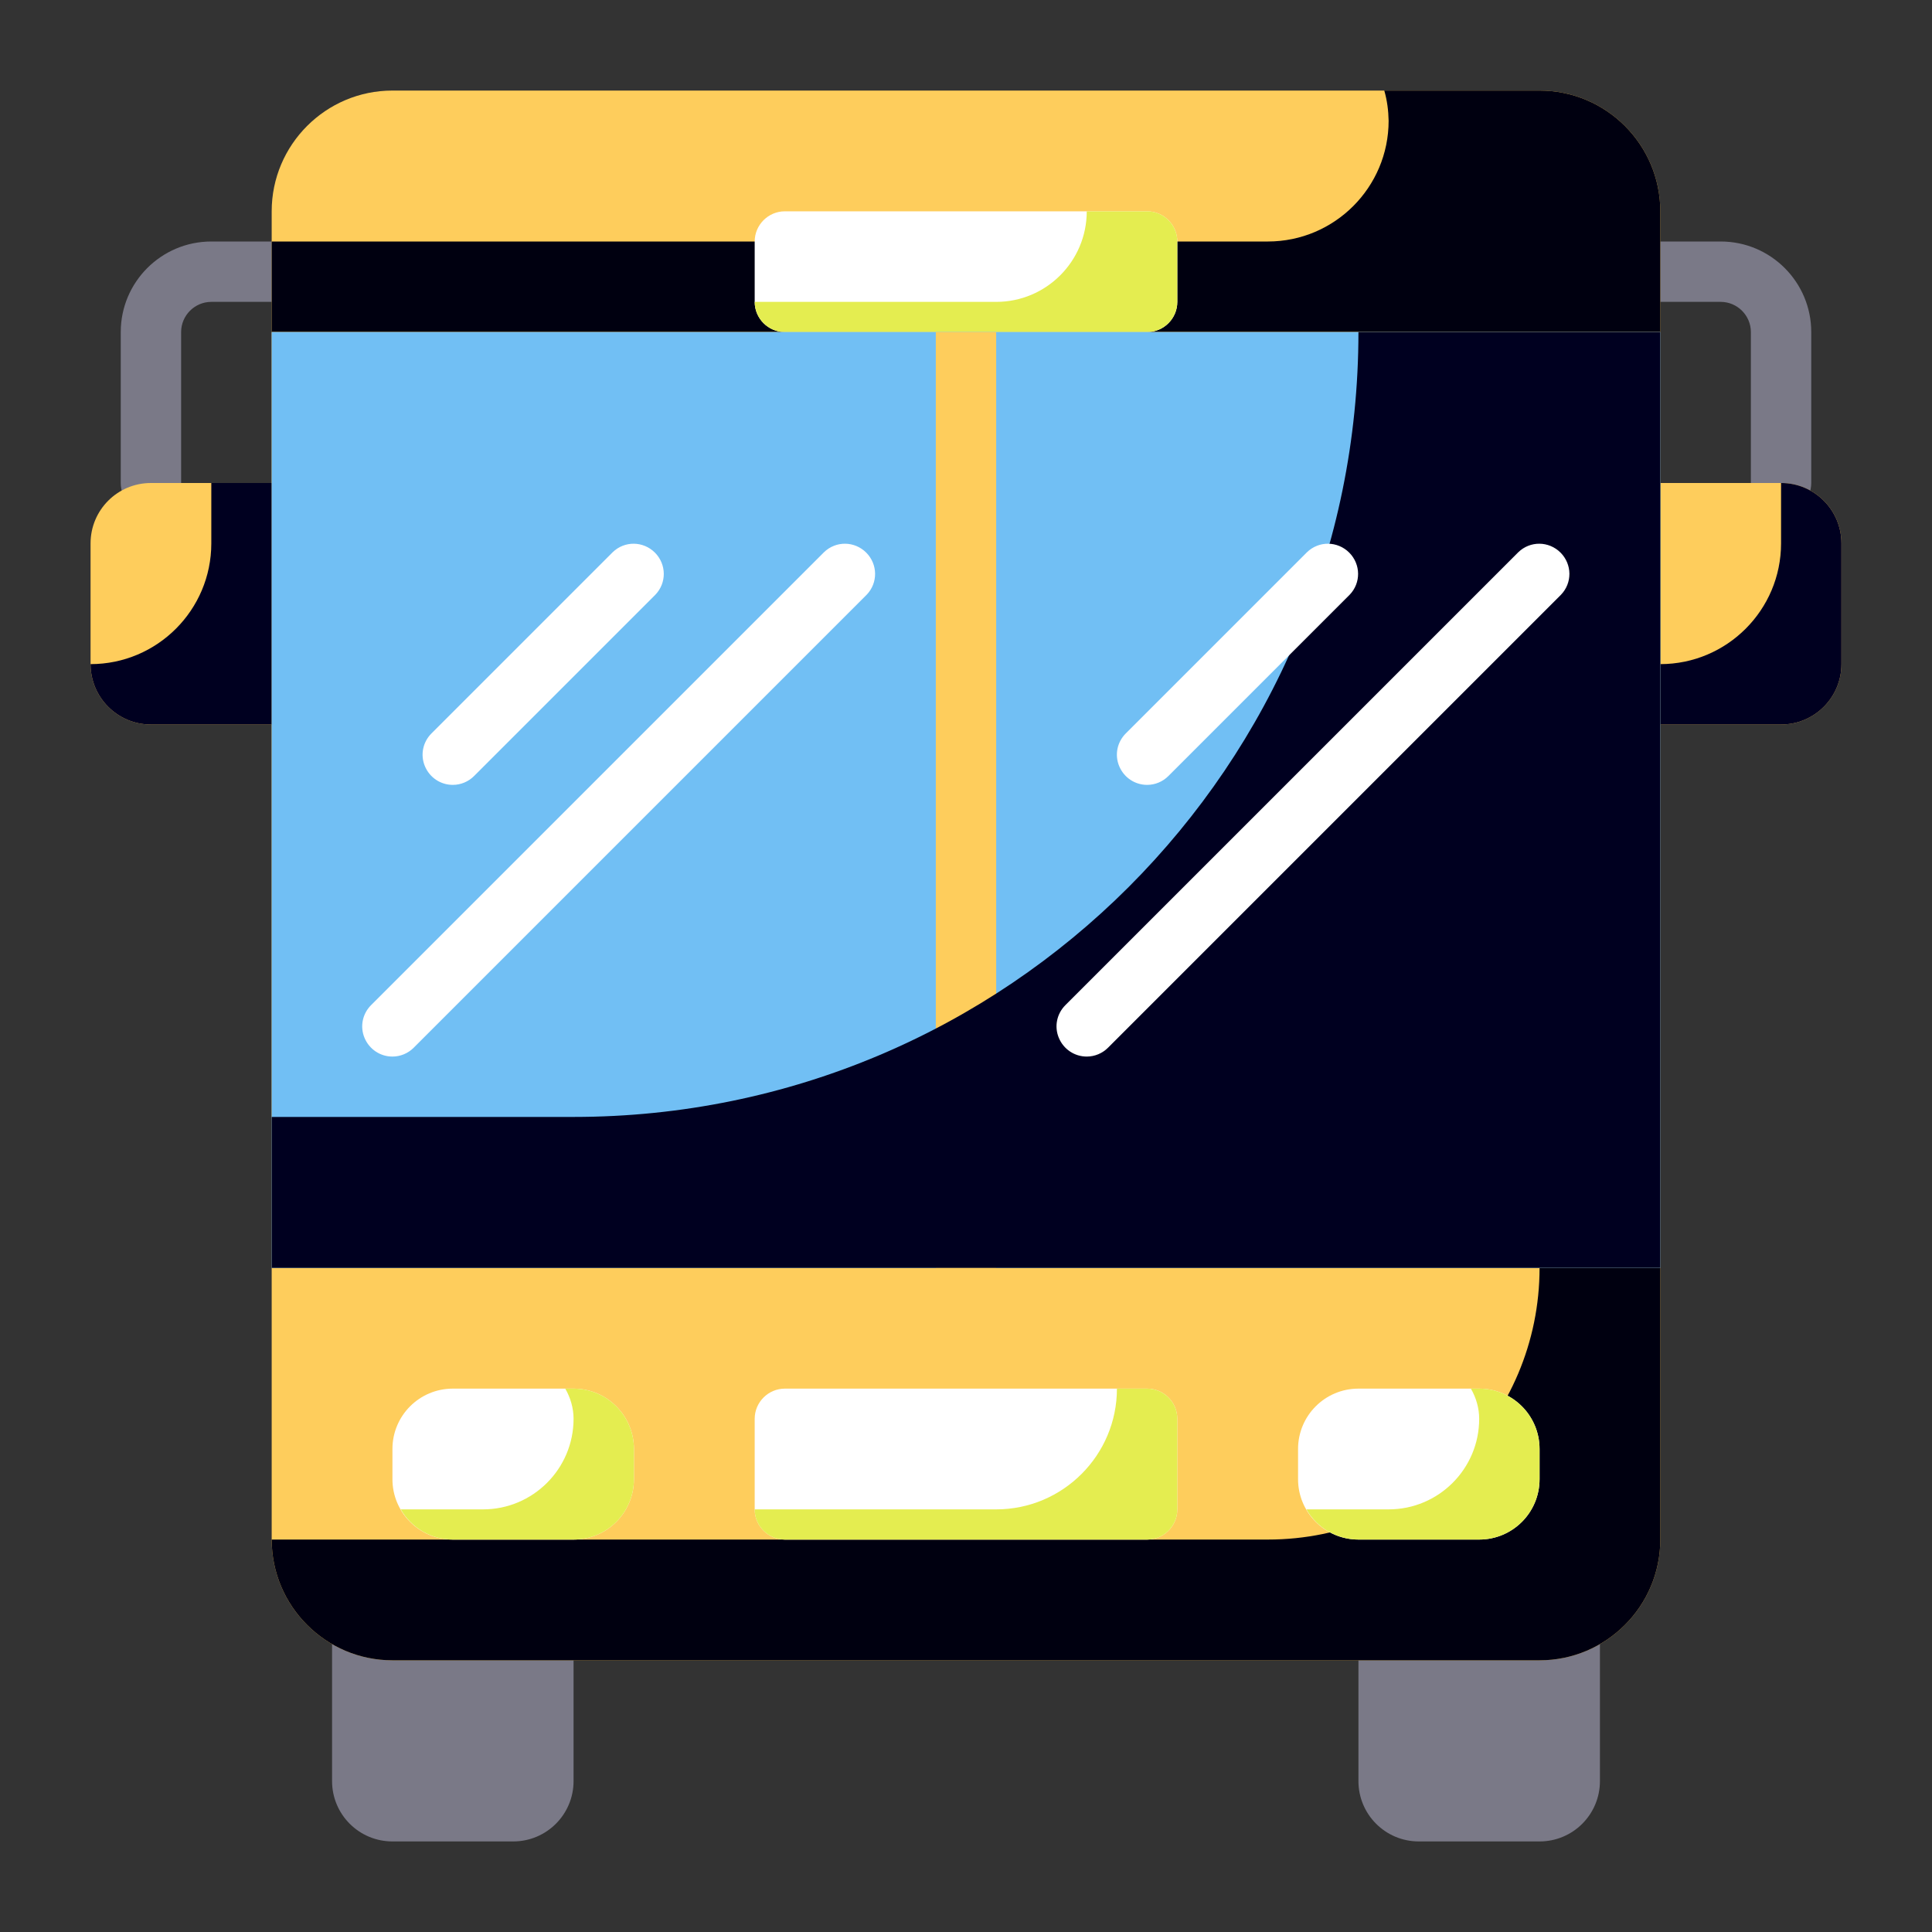
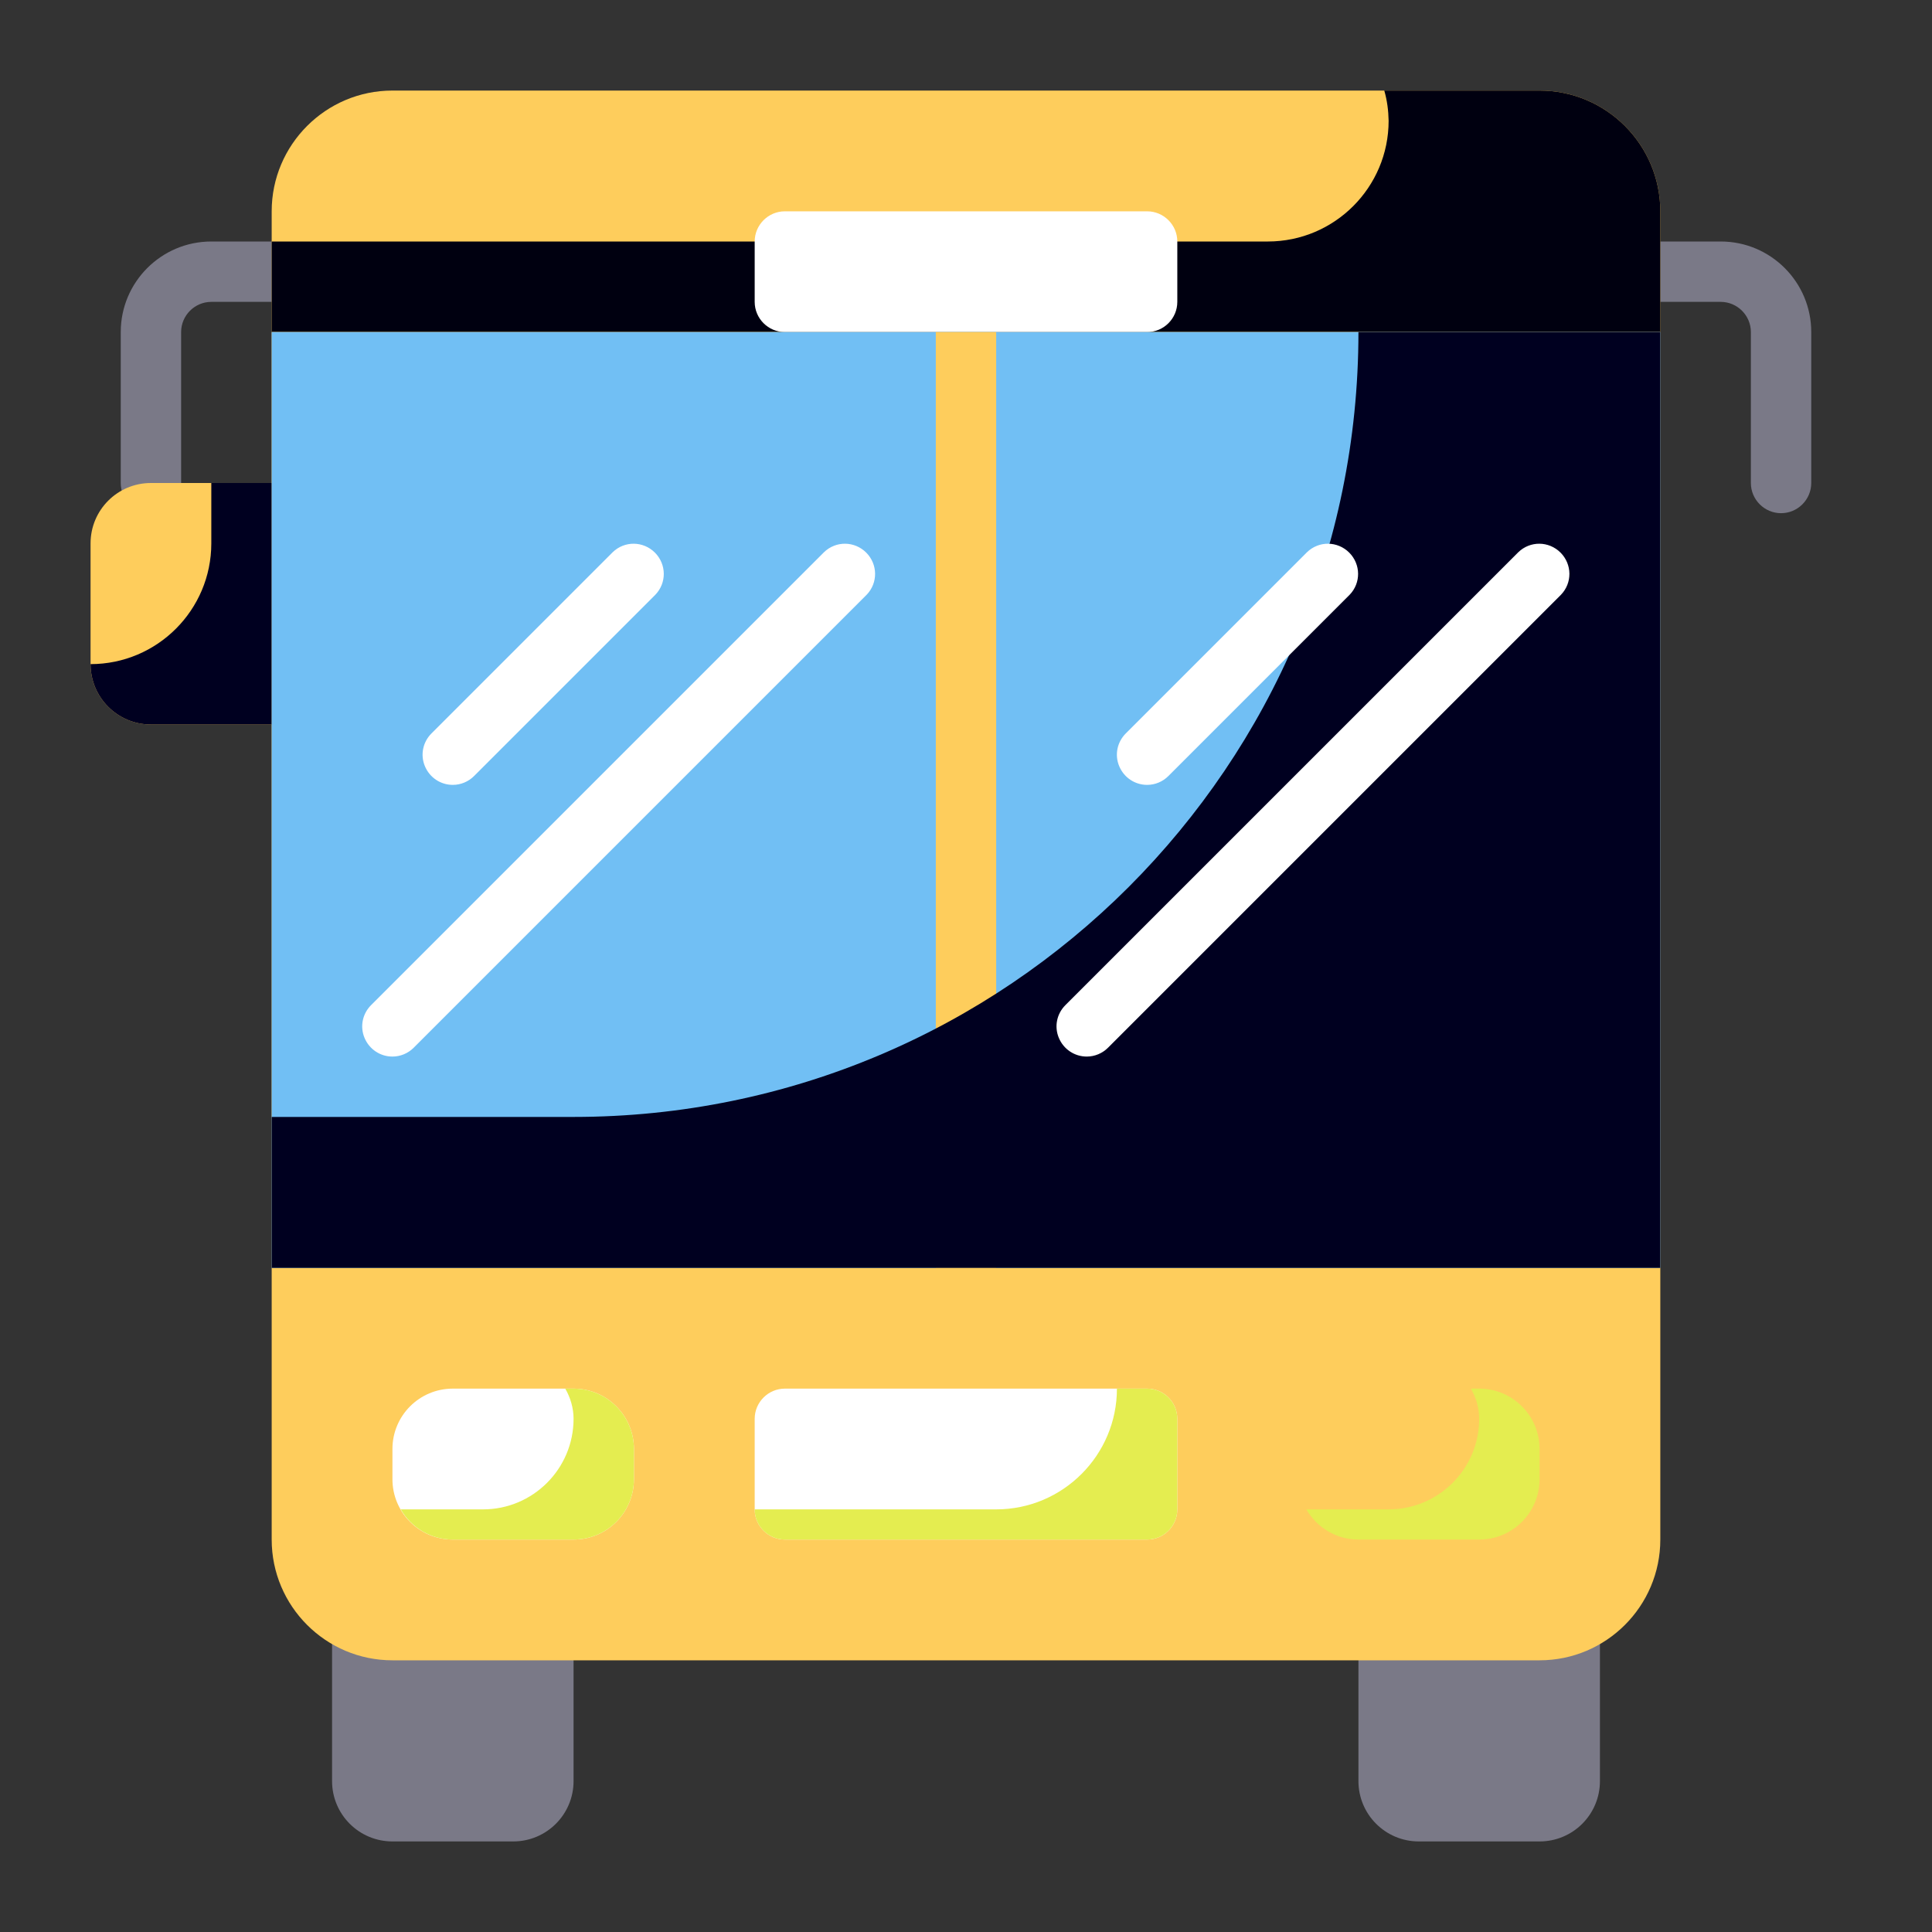
<svg xmlns="http://www.w3.org/2000/svg" width="40px" height="40px" viewBox="0 0 40 40" version="1.1">
  <rect x="0" y="0" width="40" height="40" fill="#333333" stroke="none" />
  <g id="surface1">
    <path style=" stroke:none;fill-rule:nonzero;fill:rgb(47.843%,47.451%,52.941%);fill-opacity:1;" d="M 29.375 31.875 L 31.875 31.875 C 32.566 31.875 33.125 32.434 33.125 33.125 L 33.125 36.875 C 33.125 37.566 32.566 38.125 31.875 38.125 L 29.375 38.125 C 28.684 38.125 28.125 37.566 28.125 36.875 L 28.125 33.125 C 28.125 32.434 28.684 31.875 29.375 31.875 Z M 29.375 31.875 " />
    <path style=" stroke:none;fill-rule:nonzero;fill:rgb(47.843%,47.451%,52.941%);fill-opacity:1;" d="M 8.125 31.875 L 10.625 31.875 C 11.316 31.875 11.875 32.434 11.875 33.125 L 11.875 36.875 C 11.875 37.566 11.316 38.125 10.625 38.125 L 8.125 38.125 C 7.434 38.125 6.875 37.566 6.875 36.875 L 6.875 33.125 C 6.875 32.434 7.434 31.875 8.125 31.875 Z M 8.125 31.875 " />
    <path style=" stroke:none;fill-rule:nonzero;fill:rgb(47.843%,47.451%,52.941%);fill-opacity:1;" d="M 3.125 10.625 C 2.781 10.625 2.5 10.344 2.5 10 L 2.5 6.875 C 2.5 5.84 3.34 5 4.375 5 L 5.625 5 C 5.969 5 6.25 5.281 6.25 5.625 C 6.25 5.969 5.969 6.25 5.625 6.25 L 4.375 6.25 C 4.031 6.25 3.75 6.531 3.75 6.875 L 3.75 10 C 3.75 10.344 3.469 10.625 3.125 10.625 Z M 36.875 10.625 C 36.531 10.625 36.25 10.344 36.25 10 L 36.25 6.875 C 36.25 6.531 35.969 6.25 35.625 6.25 L 34.375 6.25 C 34.031 6.25 33.75 5.969 33.75 5.625 C 33.75 5.281 34.031 5 34.375 5 L 35.625 5 C 36.66 5 37.5 5.84 37.5 6.875 L 37.5 10 C 37.5 10.344 37.219 10.625 36.875 10.625 Z M 36.875 10.625 " />
    <path style=" stroke:none;fill-rule:nonzero;fill:rgb(99.608%,80.392%,36.078%);fill-opacity:1;" d="M 5.625 31.875 C 5.625 33.254 6.746 34.375 8.125 34.375 L 31.875 34.375 C 33.254 34.375 34.375 33.254 34.375 31.875 L 34.375 26.25 L 5.625 26.25 Z M 5.625 31.875 " />
-     <path style=" stroke:none;fill-rule:nonzero;fill:rgb(0%,0%,6.275%);fill-opacity:1;" d="M 31.875 26.25 C 31.875 29.355 29.355 31.875 26.25 31.875 L 5.625 31.875 C 5.625 33.254 6.746 34.375 8.125 34.375 L 31.875 34.375 C 33.254 34.375 34.375 33.254 34.375 31.875 L 34.375 26.25 Z M 31.875 26.25 " />
    <path style=" stroke:none;fill-rule:nonzero;fill:rgb(99.608%,80.392%,36.078%);fill-opacity:1;" d="M 31.875 1.875 L 8.125 1.875 C 6.746 1.875 5.625 2.996 5.625 4.375 L 5.625 6.875 L 34.375 6.875 L 34.375 4.375 C 34.375 2.996 33.254 1.875 31.875 1.875 Z M 31.875 1.875 " />
    <path style=" stroke:none;fill-rule:nonzero;fill:rgb(0%,0%,6.275%);fill-opacity:1;" d="M 31.875 1.875 L 28.66 1.875 C 28.719 2.078 28.746 2.289 28.75 2.5 C 28.75 3.879 27.629 5 26.25 5 L 5.625 5 L 5.625 6.875 L 34.375 6.875 L 34.375 4.375 C 34.375 2.996 33.254 1.875 31.875 1.875 Z M 31.875 1.875 " />
    <path style=" stroke:none;fill-rule:nonzero;fill:rgb(99.608%,80.392%,36.078%);fill-opacity:1;" d="M 5.625 6.875 L 34.375 6.875 L 34.375 26.25 L 5.625 26.25 Z M 5.625 6.875 " />
-     <path style=" stroke:none;fill-rule:nonzero;fill:rgb(100%,100%,100%);fill-opacity:1;" d="M 28.125 28.75 L 30.625 28.75 C 31.316 28.75 31.875 29.309 31.875 30 L 31.875 30.625 C 31.875 31.316 31.316 31.875 30.625 31.875 L 28.125 31.875 C 27.434 31.875 26.875 31.316 26.875 30.625 L 26.875 30 C 26.875 29.309 27.434 28.75 28.125 28.75 Z M 28.125 28.75 " />
    <path style=" stroke:none;fill-rule:nonzero;fill:rgb(89.412%,92.941%,31.373%);fill-opacity:1;" d="M 30.625 28.75 L 30.453 28.75 C 30.562 28.938 30.625 29.156 30.625 29.375 C 30.625 30.41 29.785 31.25 28.75 31.25 L 27.047 31.25 C 27.27 31.637 27.68 31.875 28.125 31.875 L 30.625 31.875 C 31.316 31.875 31.875 31.316 31.875 30.625 L 31.875 30 C 31.875 29.309 31.316 28.75 30.625 28.75 Z M 30.625 28.75 " />
    <path style=" stroke:none;fill-rule:nonzero;fill:rgb(100%,100%,100%);fill-opacity:1;" d="M 9.375 28.75 L 11.875 28.75 C 12.566 28.75 13.125 29.309 13.125 30 L 13.125 30.625 C 13.125 31.316 12.566 31.875 11.875 31.875 L 9.375 31.875 C 8.684 31.875 8.125 31.316 8.125 30.625 L 8.125 30 C 8.125 29.309 8.684 28.75 9.375 28.75 Z M 9.375 28.75 " />
    <path style=" stroke:none;fill-rule:nonzero;fill:rgb(89.412%,92.941%,31.373%);fill-opacity:1;" d="M 11.875 28.75 L 11.703 28.75 C 11.812 28.938 11.875 29.156 11.875 29.375 C 11.875 30.41 11.035 31.25 10 31.25 L 8.297 31.25 C 8.52 31.637 8.93 31.875 9.375 31.875 L 11.875 31.875 C 12.566 31.875 13.125 31.316 13.125 30.625 L 13.125 30 C 13.125 29.309 12.566 28.75 11.875 28.75 Z M 11.875 28.75 " />
    <path style=" stroke:none;fill-rule:nonzero;fill:rgb(100%,100%,100%);fill-opacity:1;" d="M 16.25 28.75 L 23.75 28.75 C 24.094 28.75 24.375 29.031 24.375 29.375 L 24.375 31.25 C 24.375 31.594 24.094 31.875 23.75 31.875 L 16.25 31.875 C 15.906 31.875 15.625 31.594 15.625 31.25 L 15.625 29.375 C 15.625 29.031 15.906 28.75 16.25 28.75 Z M 16.25 28.75 " />
    <path style=" stroke:none;fill-rule:nonzero;fill:rgb(89.412%,92.941%,31.373%);fill-opacity:1;" d="M 23.75 28.75 L 23.125 28.75 C 23.125 30.129 22.004 31.25 20.625 31.25 L 15.625 31.25 C 15.625 31.594 15.906 31.875 16.25 31.875 L 23.75 31.875 C 24.094 31.875 24.375 31.594 24.375 31.25 L 24.375 29.375 C 24.375 29.031 24.094 28.75 23.75 28.75 Z M 23.75 28.75 " />
    <path style=" stroke:none;fill-rule:nonzero;fill:rgb(99.608%,80.392%,36.078%);fill-opacity:1;" d="M 3.125 10 L 5.625 10 L 5.625 15 L 3.125 15 C 2.434 15 1.875 14.441 1.875 13.75 L 1.875 11.25 C 1.875 10.559 2.434 10 3.125 10 Z M 3.125 10 " />
    <path style=" stroke:none;fill-rule:nonzero;fill:rgb(0%,0%,12.549%);fill-opacity:1;" d="M 4.375 10 L 4.375 11.25 C 4.375 12.629 3.254 13.75 1.875 13.75 C 1.875 14.441 2.434 15 3.125 15 L 5.625 15 L 5.625 10 Z M 4.375 10 " />
-     <path style=" stroke:none;fill-rule:nonzero;fill:rgb(99.608%,80.392%,36.078%);fill-opacity:1;" d="M 36.875 15 L 34.375 15 L 34.375 10 L 36.875 10 C 37.566 10 38.125 10.559 38.125 11.25 L 38.125 13.75 C 38.125 14.441 37.566 15 36.875 15 Z M 36.875 15 " />
-     <path style=" stroke:none;fill-rule:nonzero;fill:rgb(0%,0%,12.549%);fill-opacity:1;" d="M 36.875 10 L 36.875 11.25 C 36.875 12.629 35.754 13.75 34.375 13.75 L 34.375 15 L 36.875 15 C 37.566 15 38.125 14.441 38.125 13.75 L 38.125 11.25 C 38.125 10.559 37.566 10 36.875 10 Z M 36.875 10 " />
    <path style=" stroke:none;fill-rule:nonzero;fill:rgb(100%,100%,100%);fill-opacity:1;" d="M 16.25 4.375 L 23.75 4.375 C 24.094 4.375 24.375 4.656 24.375 5 L 24.375 6.25 C 24.375 6.594 24.094 6.875 23.75 6.875 L 16.25 6.875 C 15.906 6.875 15.625 6.594 15.625 6.25 L 15.625 5 C 15.625 4.656 15.906 4.375 16.25 4.375 Z M 16.25 4.375 " />
-     <path style=" stroke:none;fill-rule:nonzero;fill:rgb(89.412%,92.941%,31.373%);fill-opacity:1;" d="M 23.75 4.375 L 22.5 4.375 C 22.5 5.41 21.66 6.25 20.625 6.25 L 15.625 6.25 C 15.625 6.594 15.906 6.875 16.25 6.875 L 23.75 6.875 C 24.094 6.875 24.375 6.594 24.375 6.25 L 24.375 5 C 24.375 4.656 24.094 4.375 23.75 4.375 Z M 23.75 4.375 " />
    <path style=" stroke:none;fill-rule:nonzero;fill:rgb(44.314%,74.902%,95.686%);fill-opacity:1;" d="M 5.625 6.875 L 20 6.875 L 20 26.25 L 5.625 26.25 Z M 5.625 6.875 " />
    <path style=" stroke:none;fill-rule:nonzero;fill:rgb(44.314%,74.902%,95.686%);fill-opacity:1;" d="M 20 6.875 L 34.375 6.875 L 34.375 26.25 L 20 26.25 Z M 20 6.875 " />
    <path style=" stroke:none;fill-rule:nonzero;fill:rgb(99.608%,80.392%,36.078%);fill-opacity:1;" d="M 19.375 6.875 L 20.625 6.875 L 20.625 26.25 L 19.375 26.25 Z M 19.375 6.875 " />
    <path style=" stroke:none;fill-rule:nonzero;fill:rgb(0%,0%,12.549%);fill-opacity:1;" d="M 28.125 6.875 C 28.125 15.852 20.852 23.125 11.875 23.125 L 5.625 23.125 L 5.625 26.25 L 34.375 26.25 L 34.375 6.875 Z M 28.125 6.875 " />
    <path style=" stroke:none;fill-rule:nonzero;fill:rgb(100%,100%,100%);fill-opacity:1;" d="M 9.375 16.25 C 9.121 16.25 8.895 16.098 8.797 15.863 C 8.699 15.629 8.754 15.363 8.934 15.184 L 12.684 11.434 C 12.93 11.195 13.316 11.199 13.559 11.441 C 13.801 11.684 13.805 12.07 13.566 12.316 L 9.816 16.066 C 9.699 16.184 9.539 16.25 9.375 16.25 Z M 8.125 21.875 C 7.871 21.875 7.645 21.723 7.547 21.488 C 7.449 21.254 7.504 20.988 7.684 20.809 L 17.059 11.434 C 17.305 11.195 17.691 11.199 17.934 11.441 C 18.176 11.684 18.18 12.07 17.941 12.316 L 8.566 21.691 C 8.449 21.809 8.289 21.875 8.125 21.875 Z M 23.75 16.25 C 23.496 16.25 23.27 16.098 23.172 15.863 C 23.074 15.629 23.129 15.363 23.309 15.184 L 27.059 11.434 C 27.305 11.195 27.691 11.199 27.934 11.441 C 28.176 11.684 28.18 12.07 27.941 12.316 L 24.191 16.066 C 24.074 16.184 23.914 16.25 23.75 16.25 Z M 22.5 21.875 C 22.246 21.875 22.02 21.723 21.922 21.488 C 21.824 21.254 21.879 20.988 22.059 20.809 L 31.434 11.434 C 31.68 11.195 32.066 11.199 32.309 11.441 C 32.551 11.684 32.555 12.07 32.316 12.316 L 22.941 21.691 C 22.824 21.809 22.664 21.875 22.5 21.875 Z M 22.5 21.875 " />
  </g>
</svg>